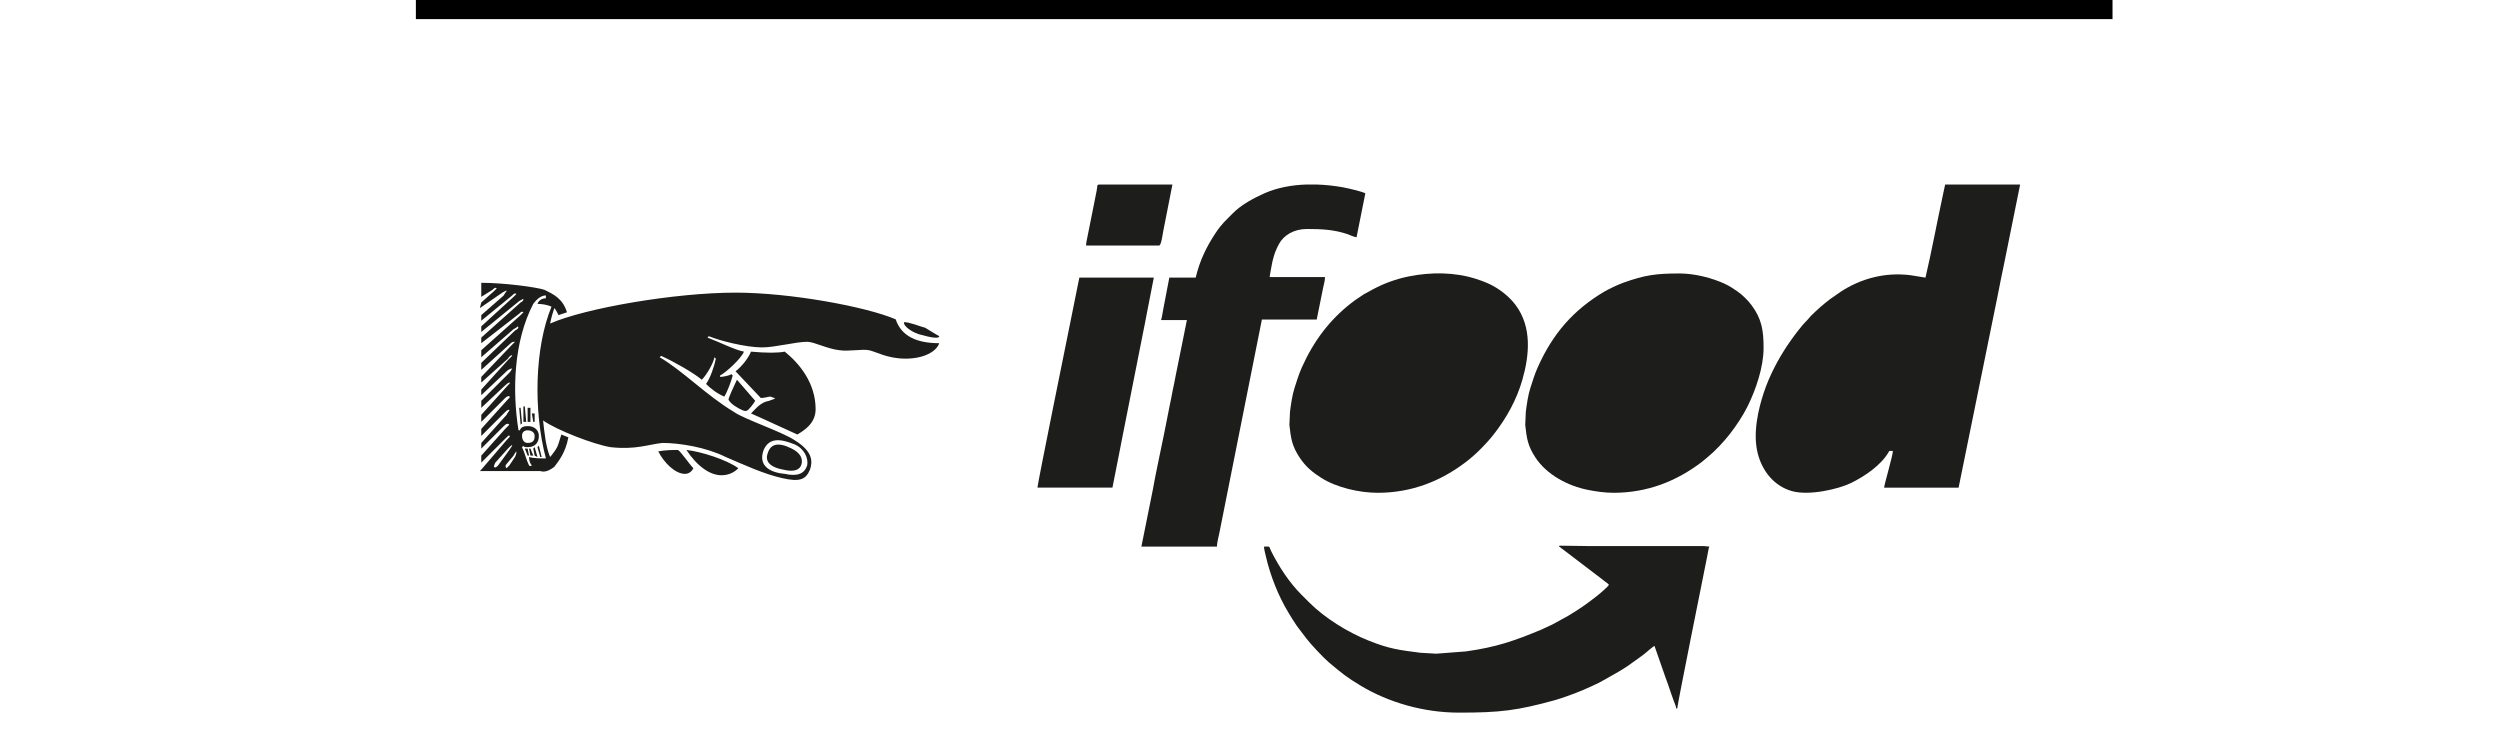
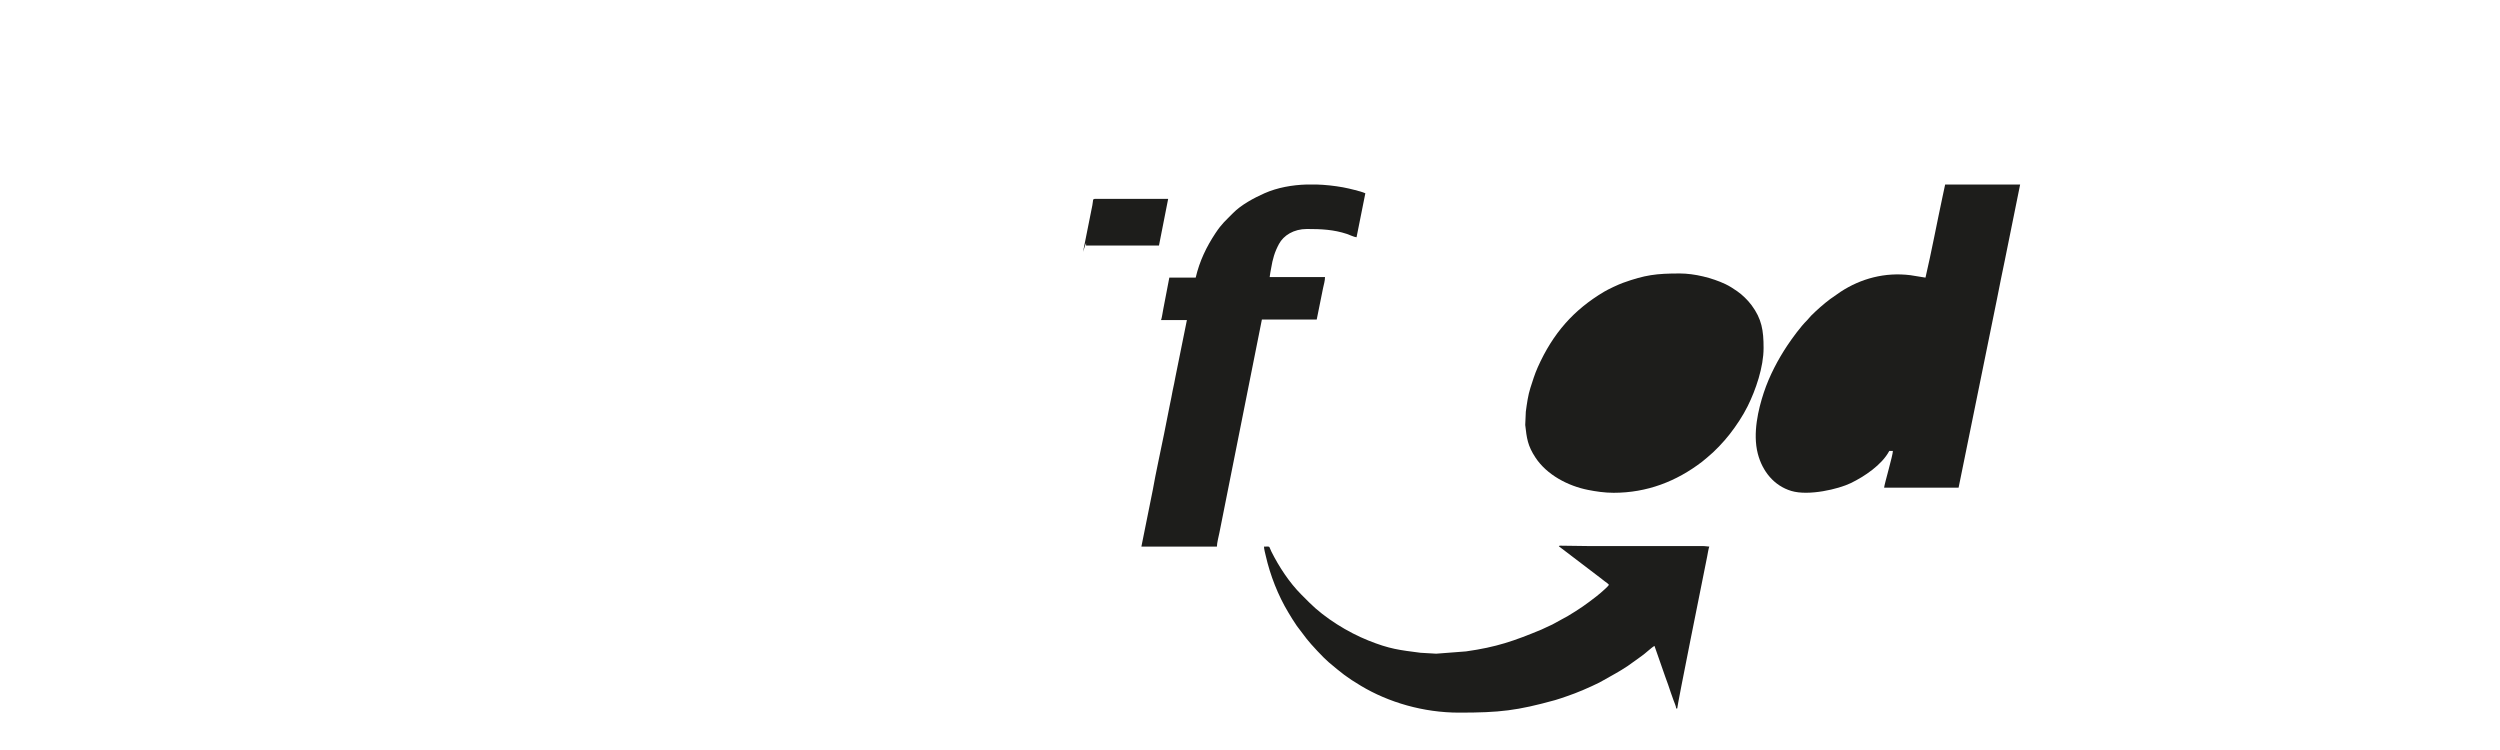
<svg xmlns="http://www.w3.org/2000/svg" version="1.1" id="Camada_1" x="0px" y="0px" width="280px" height="84px" viewBox="0 0 280 84" enable-background="new 0 0 280 84" xml:space="preserve">
-   <line fill="none" stroke="#000000" stroke-width="2.43" x1="46.578" y1="0.926" x2="236.602" y2="0.926" />
  <path fill="#1D1D1B" d="M226.255,20.666h-8.399l-0.275,1.289c-0.644,3.001-1.239,6.191-1.926,9.139l-1.696-0.274  c-2.834-0.35-5.533,0.366-7.828,1.872l-1.159,0.81c-0.728,0.545-1.498,1.23-2.135,1.864c-0.19,0.19-0.265,0.33-0.461,0.522  c-0.702,0.689-1.647,1.987-2.188,2.796c-1.018,1.526-2.007,3.367-2.644,5.293c-0.607,1.838-1.261,4.545-0.671,6.827  c0.514,1.989,1.826,3.603,3.756,4.181c1.948,0.582,5.265-0.205,6.646-0.871c1.534-0.74,3.5-2.051,4.325-3.611h0.405  c0,0.482-0.951,3.703-0.984,4.113h8.342l4.31-21.18c0.285-1.43,0.553-2.812,0.858-4.24L226.255,20.666z" />
  <path fill="#1D1D1B" d="M180.724,55.193c3.747,0,7.031-1.275,9.906-3.475c0.197-0.151,0.374-0.314,0.571-0.473  c0.859-0.693,1.849-1.748,2.531-2.623c0.736-0.943,1.483-2.07,2.014-3.143c0.901-1.82,1.776-4.35,1.776-6.508  c0-1.961-0.202-3.248-1.348-4.792c-0.41-0.554-1.058-1.191-1.618-1.569c-0.437-0.298-0.825-0.559-1.3-0.785  c-1.483-0.704-3.478-1.197-5.118-1.197c-2.642,0-3.893,0.161-6.366,1.05c-0.51,0.183-1.626,0.705-2.126,1.003  c-3.387,2.022-5.709,4.627-7.418,8.453c-0.344,0.773-0.56,1.488-0.823,2.306c-0.259,0.802-0.395,1.772-0.514,2.674l-0.065,1.481  c0.171,1.488,0.263,2.316,1.15,3.658c1.276,1.938,3.652,3.176,5.885,3.617C178.73,55.043,179.717,55.193,180.724,55.193" />
-   <path fill="#1D1D1B" d="M154.31,55.193c3.747,0,7.03-1.275,9.905-3.475c1.086-0.83,2.262-2.016,3.104-3.096  c1.407-1.804,2.552-3.861,3.186-6.084c0.801-2.802,1.075-5.904-0.744-8.359c-0.724-0.976-1.827-1.834-2.918-2.354  c-0.247-0.119-0.475-0.208-0.731-0.31l-0.773-0.27c-2.377-0.774-5.055-0.784-7.519-0.293c-1.44,0.286-2.794,0.777-4.05,1.454  l-1.013,0.551c-0.176,0.112-0.311,0.209-0.486,0.325c-0.346,0.229-0.62,0.417-0.947,0.674c-2.399,1.872-4.189,4.228-5.509,7.177  c-0.345,0.773-0.56,1.488-0.823,2.306c-0.259,0.802-0.394,1.772-0.513,2.674l-0.066,1.481c0.169,1.488,0.263,2.316,1.149,3.658  c0.667,1.01,1.428,1.643,2.423,2.271C149.689,54.602,152.232,55.193,154.31,55.193" />
  <path fill="#1D1D1B" d="M133.918,31.094h-2.954l-0.681,3.549c-0.054,0.273-0.163,1.029-0.245,1.201h2.896l-1.275,6.314  c-0.088,0.547-0.213,1.045-0.322,1.59c-0.115,0.572-0.19,1.066-0.315,1.596l-0.633,3.193c-0.367,1.844-0.963,4.527-1.272,6.315  l-1.281,6.366h8.458c0-0.396,0.205-1.18,0.283-1.568l4.755-23.865h6.141l0.71-3.519c0.07-0.359,0.217-0.804,0.217-1.231h-6.198  c0.023-0.29,0.119-0.708,0.165-0.993c0.169-1.031,0.394-1.819,0.877-2.715c0.516-0.956,1.646-1.679,3.129-1.679  c1.602,0,2.99,0.062,4.484,0.556c0.32,0.106,0.782,0.346,1.076,0.37l0.985-4.925c-0.286-0.136-0.828-0.279-1.192-0.371  c-0.462-0.117-0.831-0.21-1.323-0.3c-0.958-0.171-1.965-0.283-2.979-0.313h-1.056c-1.661,0.05-3.304,0.345-4.748,0.983  c-1.163,0.515-2.617,1.295-3.517,2.217c-0.858,0.878-1.229,1.137-1.974,2.258C135.135,27.625,134.356,29.215,133.918,31.094" />
  <path fill="#1D1D1B" d="M180.203,65.506c-0.153,0.229-0.656,0.654-0.913,0.883l-0.477,0.393c-1.18,0.918-1.868,1.404-3.19,2.197  l-1.759,0.965c-0.465,0.191-0.762,0.377-1.226,0.57c-3.058,1.269-5.009,1.959-8.448,2.443l-3.335,0.256l-1.756-0.102  c-2.362-0.307-3.435-0.408-5.858-1.381c-2.299-0.924-4.859-2.506-6.593-4.24c-0.313-0.313-0.584-0.585-0.898-0.898  c-1.346-1.346-2.5-3.113-3.354-4.813c-0.332-0.66-0.043-0.56-0.83-0.56c0.007,0.289,0.13,0.73,0.196,1.021  c0.502,2.205,1.387,4.454,2.522,6.34c0.315,0.523,0.613,1.018,0.965,1.526l1.099,1.448c0.48,0.617,1.903,2.146,2.476,2.623  c1.454,1.217,1.964,1.658,3.614,2.643c3.074,1.842,6.984,2.995,10.967,2.995c4.581,0,6.496-0.224,10.761-1.401  c0.421-0.117,0.861-0.281,1.31-0.431c1.151-0.382,2.6-1.017,3.628-1.526c0.195-0.1,0.346-0.186,0.523-0.289  c1.01-0.586,1.596-0.857,2.696-1.59l1.518-1.089c0.41-0.274,1.133-0.976,1.461-1.147l1.215,3.477  c0.227,0.564,0.404,1.156,0.616,1.76c0.106,0.305,0.207,0.564,0.304,0.855c0.094,0.281,0.272,0.623,0.298,0.918h0.116  c0-0.365,2.834-14.438,3.345-16.988c0.053-0.268,0.165-0.975,0.247-1.145c-0.258-0.006-0.407-0.062-0.753-0.059h-12.687  c-0.373,0-3.295-0.045-3.296-0.044c-0.202,0.054-0.097,0.071-0.011,0.149l4.548,3.463c0.187,0.14,0.306,0.244,0.488,0.381  C179.893,65.229,180.098,65.352,180.203,65.506" />
-   <path fill="#1D1D1B" d="M116.193,54.615h8.4l0.574-2.902c0.197-0.99,0.384-1.983,0.579-2.955l2.327-11.75  c0.095-0.476,0.203-0.965,0.284-1.454l0.87-4.461h-8.342l-0.874,4.34C119.43,38.311,116.201,54.207,116.193,54.615" />
-   <path fill="#1D1D1B" d="M121.638,27.502h8.167c0.258,0,0.389-1.162,0.478-1.609l1.029-5.228h-8.226  c-0.257,0.056-0.143,0.063-0.265,0.719l-1.042,5.215C121.724,26.899,121.638,27.218,121.638,27.502" />
-   <path fill="#1D1D1B" d="M86,50.711c-0.315,0.787,0,1.574,1.73,1.889c1.259,0.314,1.888,0,2.046-0.629  c0.157-0.63-0.158-1.26-1.102-1.73C87.101,49.453,86.314,49.768,86,50.711 M82.538,42.529c-0.315,0.631-0.944,2.047-0.944,2.203  c0,0.157,0.472,0.629,0.787,0.787c0.472,0.314,1.101,0.629,1.258,0.473c0.158,0,0.787-0.787,0.944-1.103L82.538,42.529z   M76.874,50.396c1.259,1.889,2.675,2.832,3.933,2.832c0.787,0,1.416-0.314,1.888-0.785C81.437,51.498,78.447,50.555,76.874,50.396   M101.261,36.079c-0.157,0.472,1.102,1.259,1.888,1.416c1.102,0.315,2.046,0.472,2.046,0.158c0,0-1.101-0.63-1.573-0.944  C102.992,36.551,101.891,36.079,101.261,36.079 M60.196,50.082l0.315,1.102h0.157l-0.315-1.259L60.196,50.082z M56.892,50.24  c0.314-0.315,0.472-0.473,0.472-0.315l-0.315,0.472l-1.259,1.73c-0.157,0.158-0.314,0.316-0.472,0.158c0,0,0-0.158,0.158-0.473  L56.892,50.24z M73.727,50.555c0.629,1.258,1.888,2.518,2.989,2.518c0.473,0,0.787-0.315,0.945-0.629  c-0.472-0.473-1.416-1.889-1.731-2.047C75.458,50.396,74.514,50.396,73.727,50.555 M57.521,51.027  c0.157-0.316,0.315-0.473,0.315-0.473c0,0.156,0,0.314-0.158,0.629l-0.629,0.943l-0.315,0.316c-0.157-0.158-0.157-0.316,0-0.473  L57.521,51.027z M85.528,50.396c0.629-1.416,1.888-1.258,3.461-0.629c1.101,0.473,1.573,1.573,1.416,2.359  c-0.315,0.945-1.101,1.26-2.517,0.945C86.157,52.914,84.898,52.127,85.528,50.396 M85.213,44.576c0.472,0,0.787-0.158,1.101-0.158  c0.315,0.158,0.472,0.158,0.472,0.158c0,0.156-0.314,0.156-0.629,0.313c-0.944,0.158-1.416,0.787-2.046,1.416  c1.102,0.472,3.777,1.731,5.193,2.36c0.786-0.473,2.045-1.258,2.045-2.832c0-2.989-1.888-5.192-3.461-6.45  c-0.787,0.157-2.046,0.157-3.777,0c-0.314,0.786-1.101,1.729-1.73,2.202L85.213,44.576z M59.724,47.25h0.157v-0.944h-0.314  L59.724,47.25z M58.308,47.564l0.157-0.156l-0.157-1.731h-0.157L58.308,47.564z M58.622,47.25h0.315l-0.157-1.73h-0.158V47.25z   M59.095,47.25h0.315v-1.573h-0.315V47.25z M59.724,50.24l0.157,0.787l0.315,0.156l-0.315-1.102L59.724,50.24z M61.14,33.405  c-0.315,0-0.787,0.157-0.944,0.629c0.629,0,1.259,0.157,1.573,0.315c-1.888,4.562-2.045,11.644-0.629,16.992  c-0.472,0-1.416,0-1.888-0.157c0,0.473,0.157,0.787,0.315,0.943c0,0-0.158,0.158-0.315,0c-0.315-0.629-0.472-1.416-0.787-2.045  l0.157-0.157c0,0.157,0.315,0.157,0.473,0.157c0.944,0,1.258-0.629,1.258-1.258c0-0.631-0.472-1.103-1.258-1.103  c-0.473,0-0.787,0.158-0.866,0.472h-0.157c-0.708-4.404-0.551-9.912,1.652-14.16c0.472-0.629,0.944-0.944,1.416-0.944V33.405z   M58.78,50.24l0.315,0.787h0.157l-0.157-0.787H58.78z M58.465,48.824c0-0.473,0.315-0.631,0.63-0.631  c0.314,0,0.786,0.158,0.786,0.631c0,0.472-0.157,0.785-0.786,0.785C58.622,49.609,58.465,49.139,58.465,48.824 M59.252,50.24  l0.157,0.787h0.315l-0.315-0.787H59.252z M63.5,34.978c-0.472-1.573-1.573-2.045-2.517-2.517c-0.944-0.314-4.563-0.787-7.081-0.787  v1.573l1.259-0.786c0.157-0.158,0.315-0.314,0.472-0.158l-0.315,0.315l-1.416,1.259l-0.157,0.629l2.517-1.731  c0.315-0.157,0.472-0.314,0.472-0.157c0,0-0.157,0.157-0.314,0.472l-2.518,2.203v0.629l3.462-2.832  c0.157-0.157,0.314-0.315,0.472-0.157l-0.315,0.314l-3.619,3.304v0.63l4.249-3.462c0.314-0.157,0.471-0.314,0.471-0.157  c0,0,0,0.157-0.314,0.314l-4.406,3.933v0.629l4.249-3.304c0.157-0.157,0.314-0.314,0.471-0.157l-0.314,0.315l-4.406,3.933v0.787  l3.619-3.147c0.315-0.157,0.472-0.315,0.472-0.315c0.158,0.158,0,0.315-0.315,0.472l-3.776,3.619v0.787l3.304-2.99  c0.158-0.157,0.315-0.157,0.472-0.157c0,0-0.157,0.157-0.472,0.472l-3.304,3.462v0.629l2.99-2.675  c0.157-0.314,0.472-0.472,0.472-0.314c0,0-0.158,0.158-0.472,0.472l-2.99,3.305v0.629l2.832-2.675  c0.315-0.314,0.63-0.314,0.63-0.314s-0.158,0.314-0.315,0.473l-3.147,3.146v0.787l2.675-2.517c0.315-0.315,0.472-0.315,0.472-0.315  c0.157,0,0,0.157-0.315,0.472l-2.832,3.147v0.786l2.675-2.674c0.157-0.158,0.472-0.315,0.472-0.158c0.157,0,0,0.158-0.315,0.472  l-2.832,3.147v0.787l2.675-2.676c0.315-0.314,0.472-0.314,0.472-0.156c0,0-0.157,0.156-0.315,0.472l-2.832,3.146v0.631l2.518-2.519  c0.314-0.313,0.472-0.313,0.629-0.157l-0.472,0.473l-2.675,2.99v0.785l2.675-2.674c0.315-0.314,0.472-0.473,0.472-0.314  c0.157,0,0,0.156-0.315,0.472L53.902,52.6l-0.157,0.157h6.766c0.472,0.157,0.944,0,1.573-0.472c0.472-0.629,1.259-1.574,1.573-3.305  l-0.786-0.314c-0.158,0.473-0.315,1.102-0.472,1.416c-0.158,0.314-0.63,0.945-0.787,1.102c-0.472-1.102-0.629-2.675-0.787-4.091  c1.574,1.101,5.664,2.675,7.553,2.989c2.832,0.314,4.248-0.314,5.821-0.473c1.888,0,4.878,0.473,7.08,1.574  c2.203,0.943,4.249,1.889,6.294,2.359c2.045,0.473,2.675,0.158,3.147-0.943c0.314-0.943,0.314-2.045-1.731-3.304  c-1.416-0.944-5.664-2.36-6.766-3.147c-3.146-1.888-5.664-4.563-8.339-6.136l0.158-0.158c1.416,0.63,3.619,1.889,4.563,2.674  c0.472-0.472,1.258-1.729,1.416-2.517l0.157,0.157c-0.157,0.788-0.629,2.204-1.101,2.833c0.472,0.472,1.258,1.102,2.045,1.416  c0.315-0.473,0.787-1.73,0.944-2.36L81.909,41.9c-0.158,0.157-0.944,0.315-1.259,0.315v-0.158c0.629-0.313,2.36-1.888,2.675-2.674  c-0.944-0.158-2.832-1.102-4.091-1.574l0.157-0.157c1.102,0.472,4.091,1.258,5.979,1.258c1.416,0,3.776-0.629,5.035-0.629  c0.787,0,2.203,0.787,3.619,0.944c1.101,0.158,2.517-0.157,3.304,0c0.787,0.158,2.045,0.944,4.091,0.944  c2.045,0,3.461-0.786,3.776-1.73c-2.518,0-4.248-0.786-4.878-2.674c-3.304-1.416-11.8-2.99-17.936-2.99  c-6.766,0-16.836,1.731-20.769,3.462c0.157-0.787,0.315-1.259,0.472-1.731c0.157,0.157,0.315,0.472,0.472,0.787L63.5,34.978z" />
+   <path fill="#1D1D1B" d="M121.638,27.502h8.167l1.029-5.228h-8.226  c-0.257,0.056-0.143,0.063-0.265,0.719l-1.042,5.215C121.724,26.899,121.638,27.218,121.638,27.502" />
</svg>